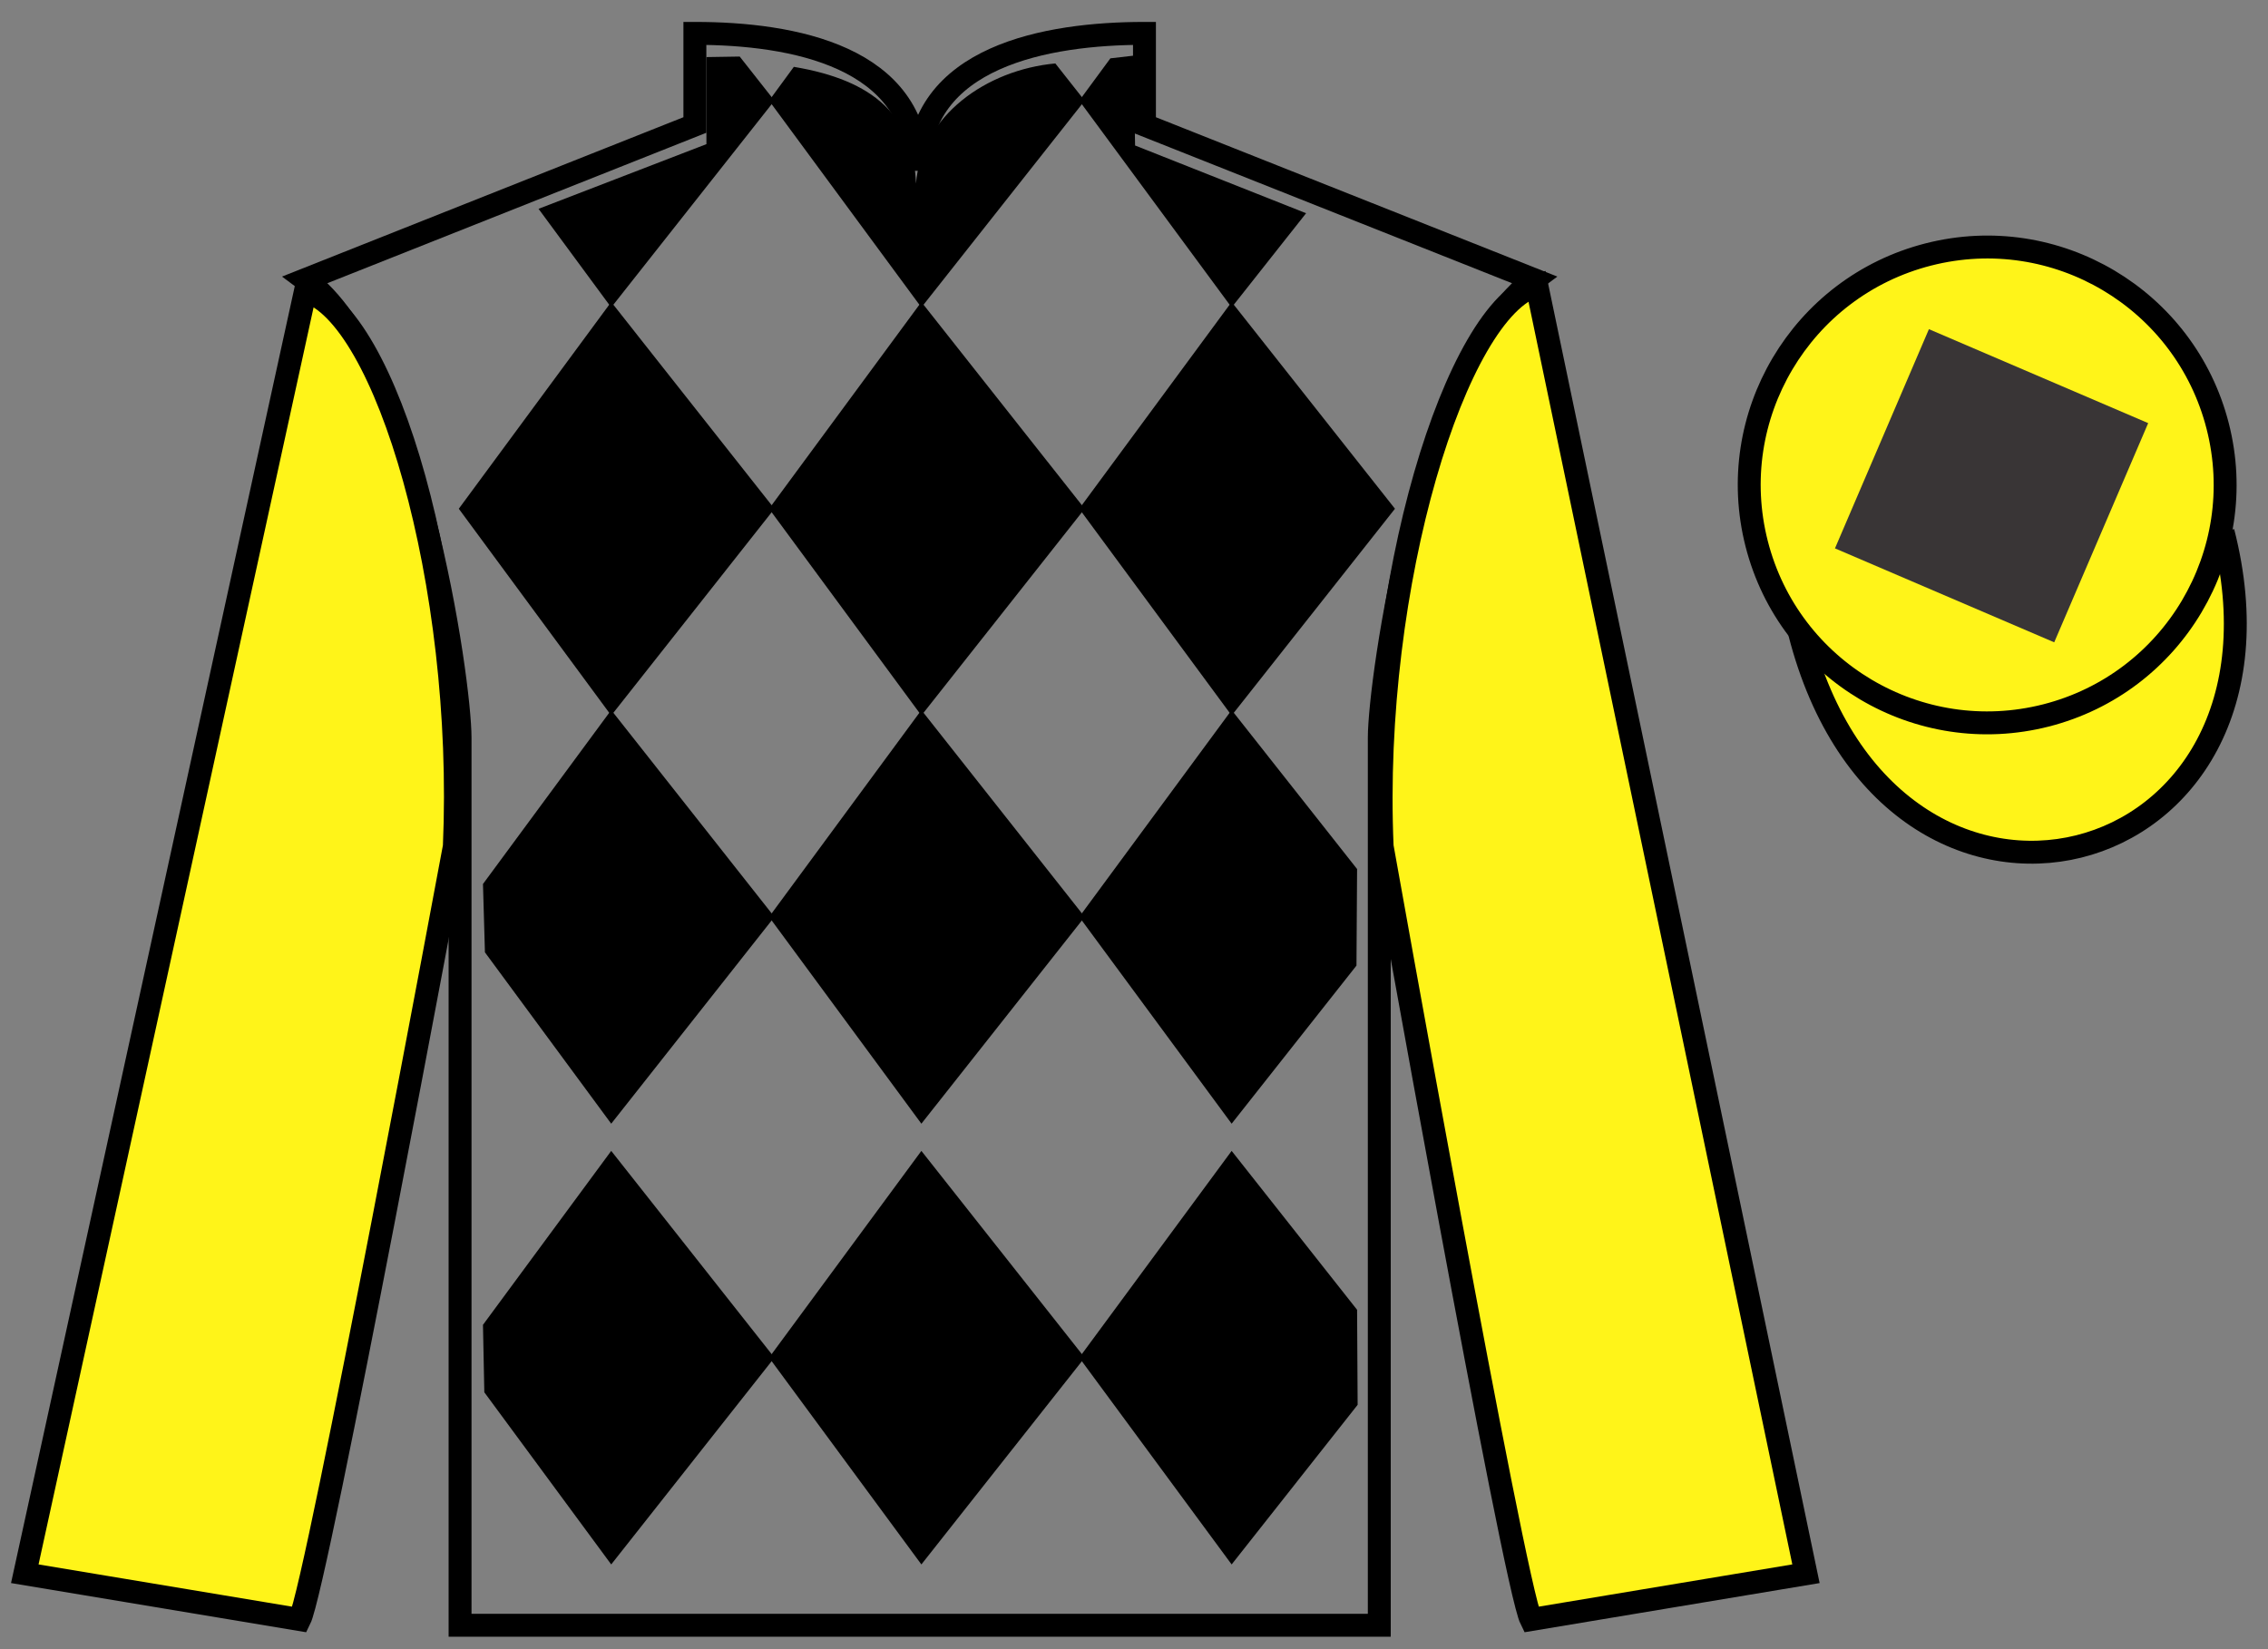
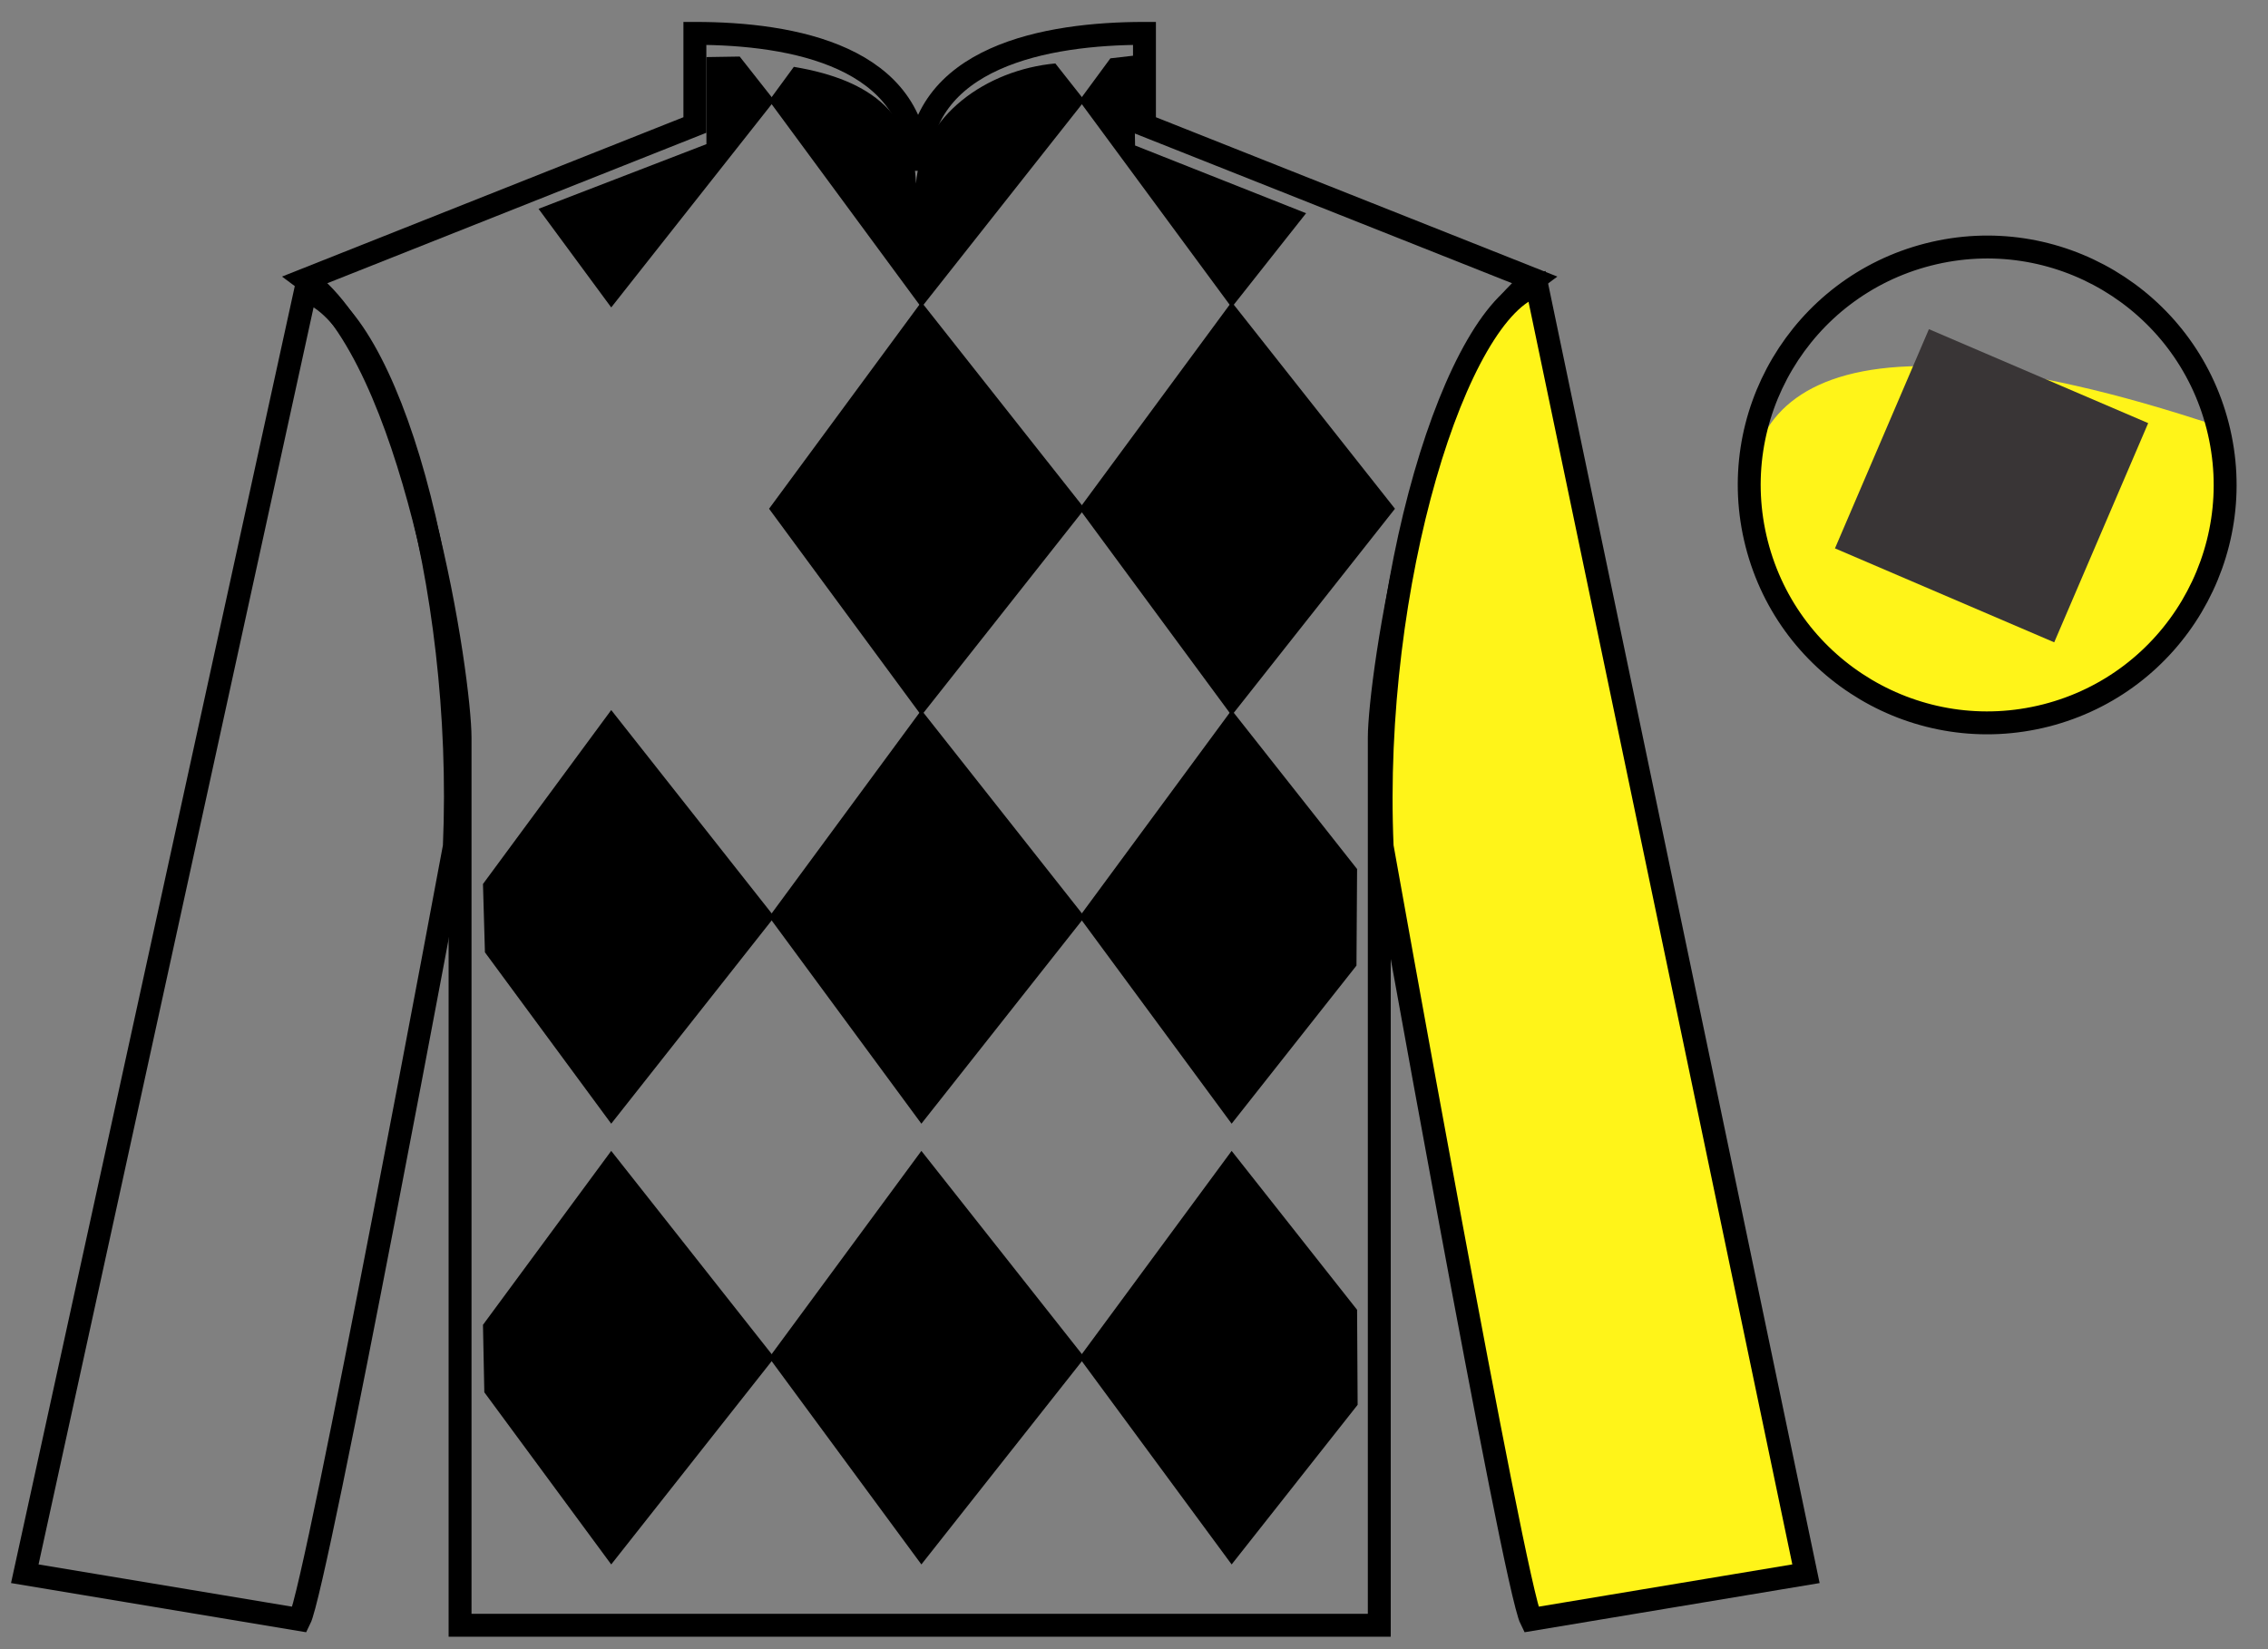
<svg xmlns="http://www.w3.org/2000/svg" width="99pt" height="72pt" viewBox="0 0 99 72" version="1.1">
  <rect x="0" y="0" width="99" height="72" fill="#808080" stroke="none" />
  <g id="surface0">
-     <path style="fill-rule:nonzero;fill:rgb(100%,95.41%,10.001%);fill-opacity:1;stroke-width:10;stroke-linecap:butt;stroke-linejoin:miter;stroke:rgb(0%,0%,0%);stroke-opacity:1;stroke-miterlimit:4;" d="M 785.508 443.828 C 825.234 288.203 1009.18 335.781 970.391 487.773 " transform="matrix(0.1,0,0,-0.1,0,72)" />
    <path style=" stroke:none;fill-rule:nonzero;fill:rgb(0%,0%,0%);fill-opacity:1;" d="M 46.066 2.77 L 47.348 4.395 L 40.219 13.422 L 33.57 4.395 L 34.652 2.918 C 38.141 3.504 39.863 5.047 39.984 8.016 C 40.219 5.047 43.062 3.047 46.066 2.77 " />
-     <path style=" stroke:none;fill-rule:nonzero;fill:rgb(0%,0%,0%);fill-opacity:1;" d="M 26.68 13.184 L 20.027 22.211 L 26.68 31.238 L 33.805 22.211 L 26.68 13.184 " />
    <path style=" stroke:none;fill-rule:nonzero;fill:rgb(0%,0%,0%);fill-opacity:1;" d="M 40.219 13.184 L 33.57 22.211 L 40.219 31.238 L 47.348 22.211 L 40.219 13.184 " />
    <path style=" stroke:none;fill-rule:nonzero;fill:rgb(0%,0%,0%);fill-opacity:1;" d="M 53.762 13.184 L 47.109 22.211 L 53.762 31.238 L 60.891 22.211 L 53.762 13.184 " />
    <path style=" stroke:none;fill-rule:nonzero;fill:rgb(0%,0%,0%);fill-opacity:1;" d="M 26.68 31 L 21.082 38.594 L 21.168 41.578 L 26.68 49.059 L 33.805 40.031 L 26.68 31 " />
    <path style=" stroke:none;fill-rule:nonzero;fill:rgb(0%,0%,0%);fill-opacity:1;" d="M 40.219 31 L 33.57 40.031 L 40.219 49.059 L 47.348 40.031 L 40.219 31 " />
    <path style=" stroke:none;fill-rule:nonzero;fill:rgb(0%,0%,0%);fill-opacity:1;" d="M 59.238 37.941 L 53.762 31 L 47.109 40.031 L 53.762 49.059 L 59.211 42.156 L 59.238 37.941 " />
    <path style=" stroke:none;fill-rule:nonzero;fill:rgb(0%,0%,0%);fill-opacity:1;" d="M 26.68 50.246 L 21.082 57.84 L 21.141 60.785 L 26.68 68.301 L 33.805 59.273 L 26.68 50.246 " />
    <path style=" stroke:none;fill-rule:nonzero;fill:rgb(0%,0%,0%);fill-opacity:1;" d="M 40.219 50.246 L 33.57 59.273 L 40.219 68.301 L 47.348 59.273 L 40.219 50.246 " />
    <path style=" stroke:none;fill-rule:nonzero;fill:rgb(0%,0%,0%);fill-opacity:1;" d="M 59.238 57.184 L 53.762 50.246 L 47.109 59.273 L 53.762 68.301 L 59.262 61.332 L 59.238 57.184 " />
    <path style=" stroke:none;fill-rule:nonzero;fill:rgb(0%,0%,0%);fill-opacity:1;" d="M 32.289 2.469 L 30.836 2.492 L 30.836 6.293 L 23.508 9.117 L 26.68 13.422 L 33.805 4.395 L 32.289 2.469 " />
    <path style=" stroke:none;fill-rule:nonzero;fill:rgb(0%,0%,0%);fill-opacity:1;" d="M 49.547 6.352 L 49.48 2.43 L 48.469 2.547 L 47.109 4.395 L 53.762 13.422 L 57.012 9.309 L 49.547 6.352 " />
    <path style="fill:none;stroke-width:10;stroke-linecap:butt;stroke-linejoin:miter;stroke:rgb(0%,0%,0%);stroke-opacity:1;stroke-miterlimit:4;" d="M 303.32 705.43 L 303.32 665.43 L 133.32 597.93 C 180.82 562.93 200.82 422.93 200.82 397.93 C 200.82 372.93 200.82 10.43 200.82 10.43 L 602.07 10.43 C 602.07 10.43 602.07 372.93 602.07 397.93 C 602.07 422.93 622.07 562.93 669.57 597.93 L 499.57 665.43 L 499.57 705.43 C 456.953 705.43 400.703 695.43 400.703 645.43 C 400.703 695.43 345.977 705.43 303.32 705.43 Z M 303.32 705.43 " transform="matrix(0.1,0,0,-0.1,0,72)" />
-     <path style=" stroke:none;fill-rule:nonzero;fill:rgb(100%,95.41%,10.001%);fill-opacity:1;" d="M 13.082 70.707 C 13.832 69.207 19.832 36.957 19.832 36.957 C 20.332 25.457 16.832 13.707 13.332 12.707 L 1.082 68.707 L 13.082 70.707 " />
    <path style="fill:none;stroke-width:10;stroke-linecap:butt;stroke-linejoin:miter;stroke:rgb(0%,0%,0%);stroke-opacity:1;stroke-miterlimit:4;" d="M 130.82 12.93 C 138.32 27.93 198.32 350.43 198.32 350.43 C 203.32 465.43 168.32 582.93 133.32 592.93 L 10.82 32.93 L 130.82 12.93 Z M 130.82 12.93 " transform="matrix(0.1,0,0,-0.1,0,72)" />
    <path style=" stroke:none;fill-rule:nonzero;fill:rgb(100%,95.41%,10.001%);fill-opacity:1;" d="M 78.832 68.707 L 67.082 12.457 C 63.582 13.457 59.832 25.457 60.332 36.957 C 60.332 36.957 66.082 69.207 66.832 70.707 L 78.832 68.707 " />
    <path style="fill:none;stroke-width:10;stroke-linecap:butt;stroke-linejoin:miter;stroke:rgb(0%,0%,0%);stroke-opacity:1;stroke-miterlimit:4;" d="M 788.32 32.93 L 670.82 595.43 C 635.82 585.43 598.32 465.43 603.32 350.43 C 603.32 350.43 660.82 27.93 668.32 12.93 L 788.32 32.93 Z M 788.32 32.93 " transform="matrix(0.1,0,0,-0.1,0,72)" />
-     <path style=" stroke:none;fill-rule:nonzero;fill:rgb(100%,95.41%,10.001%);fill-opacity:1;" d="M 89.312 31.234 C 94.867 29.816 98.223 24.16 96.805 18.605 C 95.387 13.047 89.734 9.691 84.176 11.109 C 78.617 12.527 75.262 18.184 76.68 23.738 C 78.098 29.297 83.754 32.652 89.312 31.234 " />
+     <path style=" stroke:none;fill-rule:nonzero;fill:rgb(100%,95.41%,10.001%);fill-opacity:1;" d="M 89.312 31.234 C 94.867 29.816 98.223 24.16 96.805 18.605 C 78.617 12.527 75.262 18.184 76.68 23.738 C 78.098 29.297 83.754 32.652 89.312 31.234 " />
    <path style="fill:none;stroke-width:10;stroke-linecap:butt;stroke-linejoin:miter;stroke:rgb(0%,0%,0%);stroke-opacity:1;stroke-miterlimit:4;" d="M 893.125 407.656 C 948.672 421.836 982.227 478.398 968.047 533.945 C 953.867 589.531 897.344 623.086 841.758 608.906 C 786.172 594.727 752.617 538.164 766.797 482.617 C 780.977 427.031 837.539 393.477 893.125 407.656 Z M 893.125 407.656 " transform="matrix(0.1,0,0,-0.1,0,72)" />
    <path style="fill:none;stroke-width:10;stroke-linecap:butt;stroke-linejoin:miter;stroke:rgb(0%,0%,0%);stroke-opacity:1;stroke-miterlimit:4;" d="M 871.562 491.484 C 880.898 493.867 886.523 503.359 884.141 512.695 C 881.758 522.031 872.266 527.695 862.93 525.312 C 853.594 522.93 847.93 513.398 850.312 504.062 C 852.695 494.727 862.227 489.102 871.562 491.484 Z M 871.562 491.484 " transform="matrix(0.1,0,0,-0.1,0,72)" />
    <path style=" stroke:none;fill-rule:nonzero;fill:rgb(22.358%,20.945%,21.295%);fill-opacity:1;" d="M 89.668 28.043 L 93.77 18.473 L 84.199 14.371 L 80.098 23.941 L 89.668 28.043 " />
  </g>
</svg>